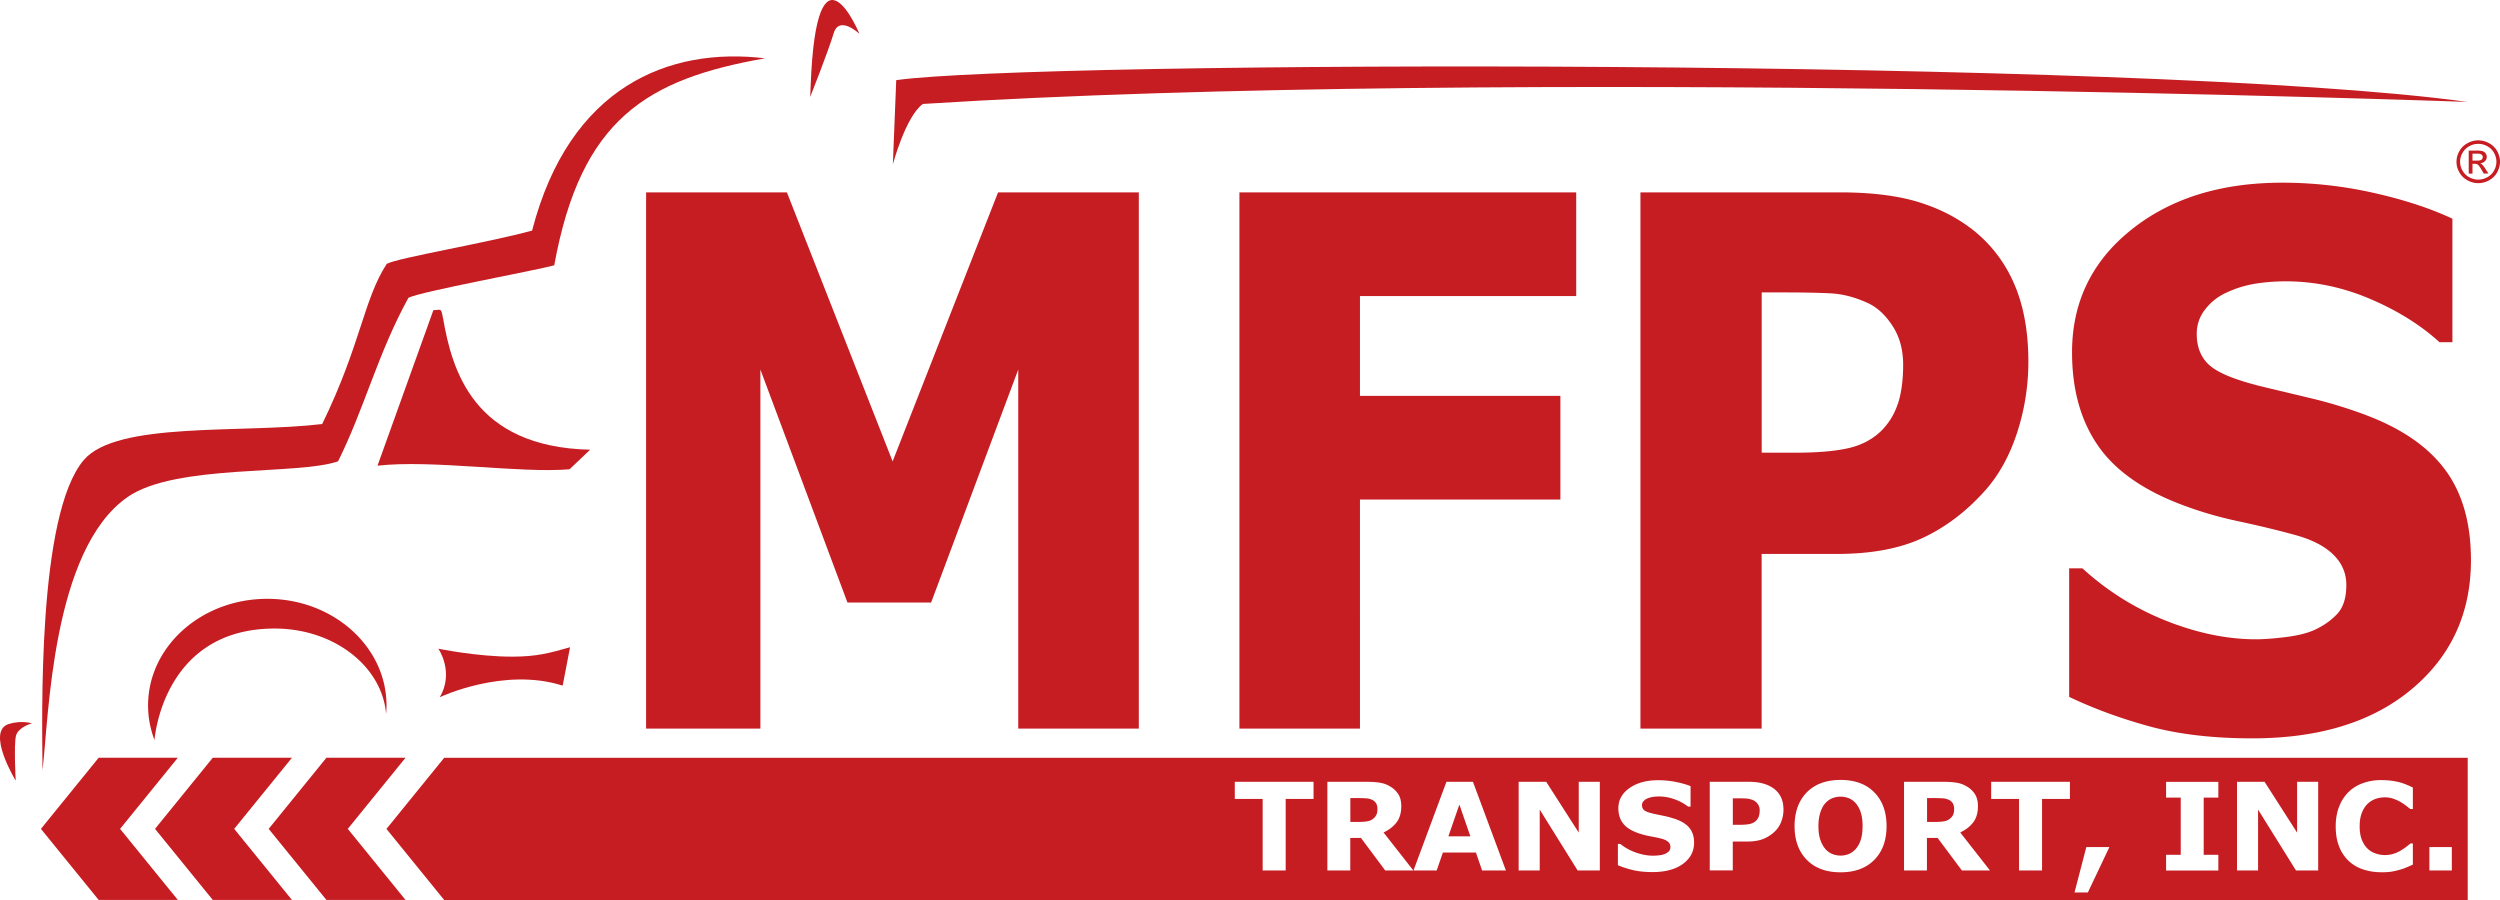
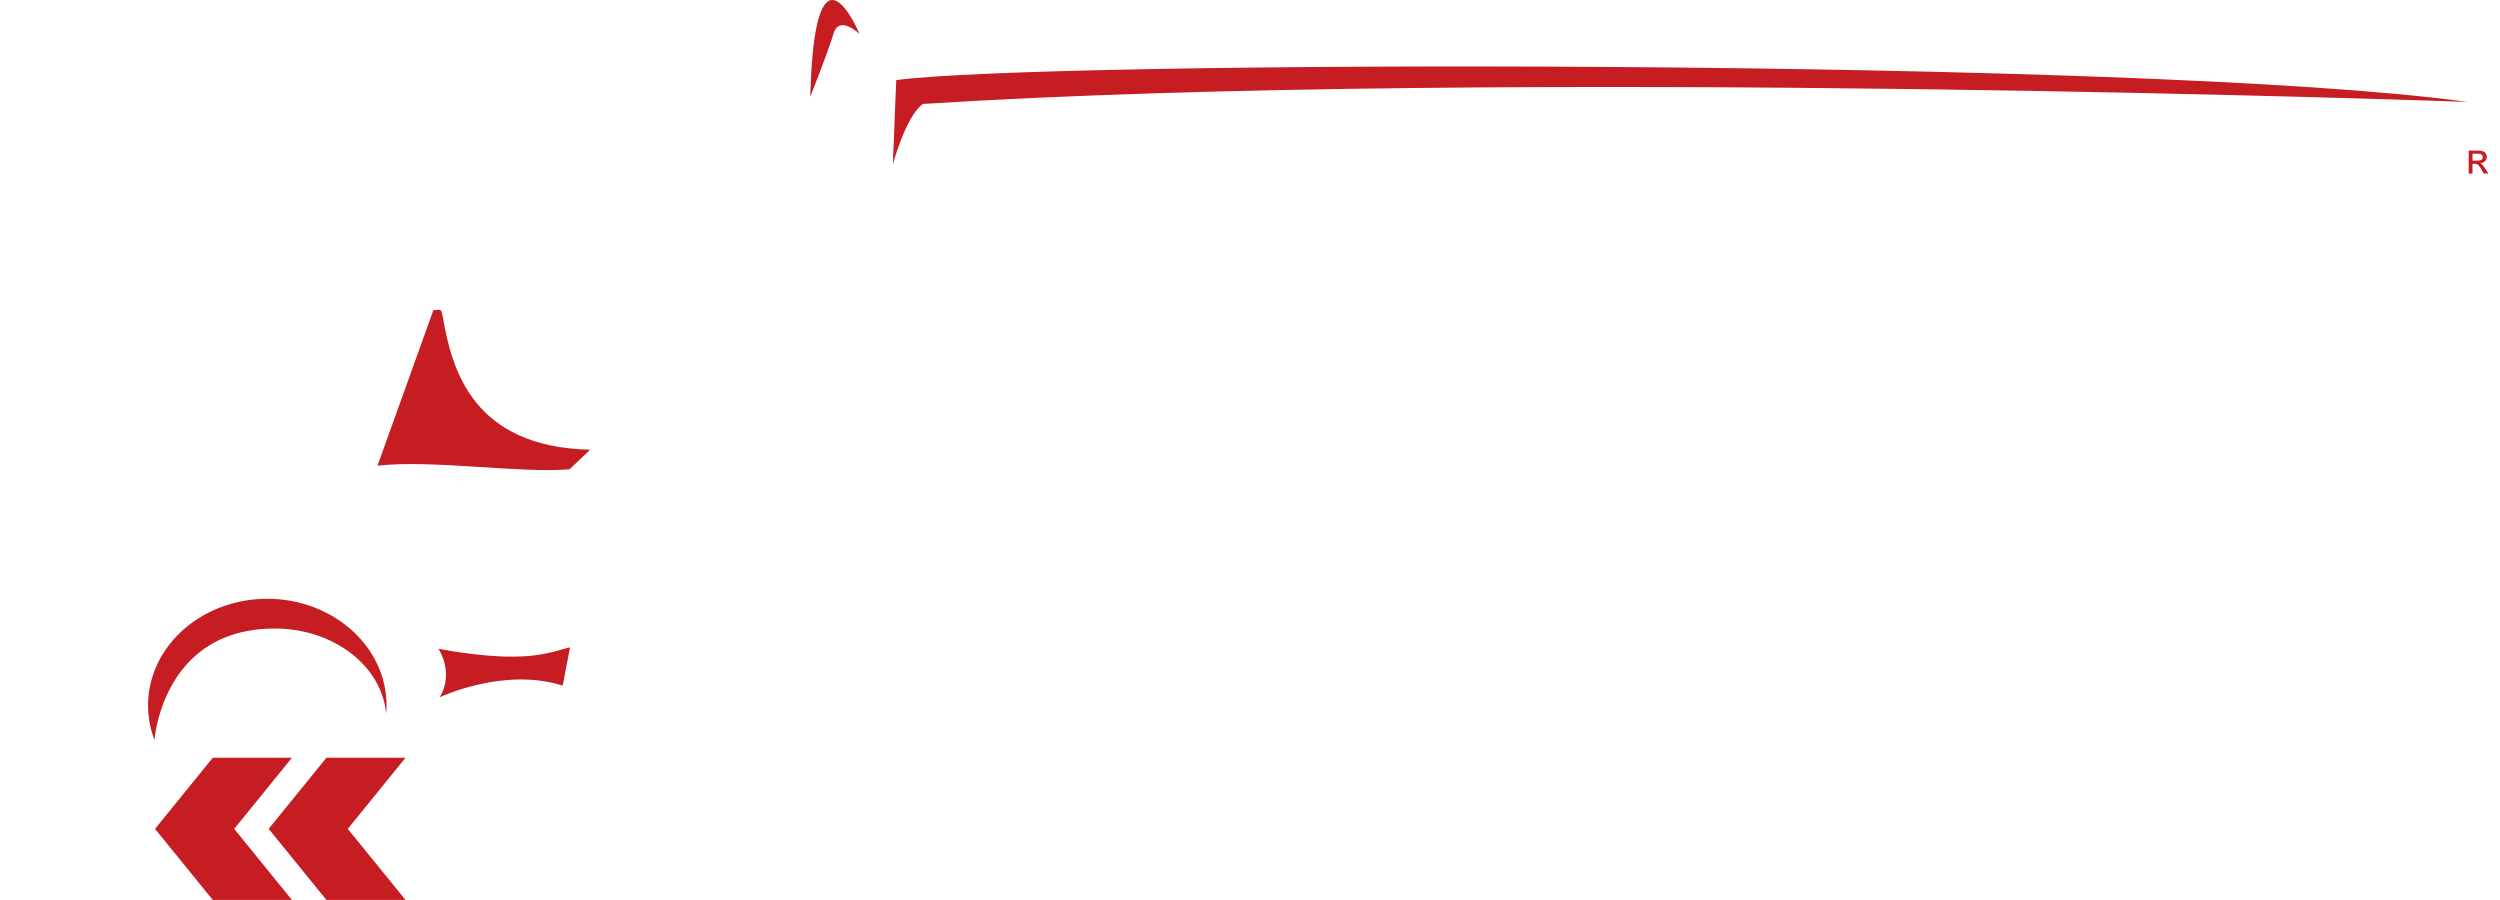
<svg xmlns="http://www.w3.org/2000/svg" width="200" height="72" viewBox="0 0 200 72" fill="none">
-   <path d="M51.688 58.288h9.143V29.563l6.966 18.64h6.693l6.97-18.64v28.725h9.645V15.39h-11.26L71.41 36.91l-8.458-21.52H51.688v42.897zM126.097 23.687V15.39H99.153v42.898h9.644V39.963h16.034v-8.296h-16.034v-7.98h17.3zM157.598 18.215c-1.261-.943-2.716-1.645-4.354-2.119-1.644-.469-3.656-.706-6.05-.706h-15.959v42.898h9.696V44.315h6.036c2.744 0 5.039-.432 6.881-1.296 1.842-.864 3.514-2.141 5.011-3.832 1.096-1.25 1.936-2.791 2.527-4.626a18.28 18.28 0 0 0 .883-5.63c0-2.476-.401-4.599-1.2-6.369a11.026 11.026 0 0 0-3.471-4.352v.005zm-5.771 14.079a5.363 5.363 0 0 1-1.351 2.197c-.723.692-1.62 1.152-2.687 1.38-1.068.232-2.428.343-4.076.343h-2.777v-12.82h1.667c1.601 0 2.881.023 3.84.074.958.047 1.945.302 2.956.762.756.344 1.422.952 1.993 1.826.572.873.86 1.913.86 3.116s-.137 2.267-.416 3.117l-.009.005zM189.251 33.195a37.328 37.328 0 0 0-4.104-1.268c-1.271-.307-2.598-.622-3.977-.952-2.106-.502-3.537-1.05-4.293-1.659-.756-.604-1.138-1.472-1.138-2.605 0-.748.236-1.417.708-2.002a4.443 4.443 0 0 1 1.691-1.31 8.66 8.66 0 0 1 2.309-.707 15.51 15.51 0 0 1 2.414-.185c2.29 0 4.534.464 6.73 1.398 2.196.933 4.052 2.09 5.568 3.47h1.034v-9.88c-1.766-.827-3.858-1.515-6.276-2.058a33.058 33.058 0 0 0-7.335-.822c-4.931 0-8.969 1.263-12.109 3.79-3.141 2.527-4.709 5.788-4.709 9.783 0 2.977.694 5.467 2.083 7.474 1.388 2.006 3.665 3.595 6.829 4.765 1.379.52 2.857.948 4.43 1.282 1.573.335 3.07.697 4.482 1.083 1.346.367 2.371.887 3.07 1.57.699.683 1.048 1.49 1.048 2.434 0 1.017-.24 1.788-.717 2.304-.482.52-1.091.952-1.833 1.296-.604.27-1.388.46-2.347.576-.959.116-1.734.172-2.324.172-2.29 0-4.676-.488-7.16-1.468a21.792 21.792 0 0 1-6.73-4.209h-1.062v10.285c2.021.961 4.189 1.75 6.503 2.378 2.314.622 5.03.938 8.142.938 5.389 0 9.649-1.32 12.79-3.962 3.14-2.639 4.708-6.076 4.708-10.298 0-2.96-.684-5.36-2.059-7.219-1.369-1.853-3.495-3.316-6.376-4.394h.01zM14.226 60.62H7.893l-4.62 5.69 4.62 5.685h6.333l-4.62-5.685 4.62-5.69z" fill="#C61D23" />
  <path d="M23.355 60.62h-6.333l-4.62 5.69 4.62 5.685h6.333l-4.619-5.685 4.62-5.69z" fill="#C61D23" />
  <path d="M32.442 60.62h-6.329l-4.619 5.69 4.62 5.685h6.328l-4.619-5.685 4.619-5.69zM45.014 54.85l.59-3.07c-1.648.465-2.658.748-4.59.752-2.82.01-5.946-.636-5.946-.636s1.294 1.853.118 3.879c0 0 5.12-2.43 9.828-.925zM73.829 8.316c46.529-2.954 123.559-.163 123.559-.163C171.686 4.6 82.764 4.837 71.698 6.412l-.269 6.735s1.02-3.832 2.4-4.831zM68.76 2.719s-3.442-8.338-3.91 4.19c-.014.315-.023.599-.033.845 0 0 1.422-3.586 1.875-5.086.449-1.5 2.074.05 2.074.05h-.005zM35.436 25.447c-.15-.883-.174-.636-.765-.636L30.2 37.255c4.364-.497 11.405.622 15.363.288l1.648-1.566c-9.365-.213-11.056-6.386-11.769-10.535l-.005.005z" fill="#C61D23" />
-   <path d="M10.188 39.773c3.844-2.685 13.616-1.738 16.856-2.867 2.11-4.231 3.192-8.663 5.63-13.08.85-.479 10.243-2.202 11.665-2.601 2.135-11.752 7.453-14.902 16.865-16.56-7.684-.929-15.656 2.257-18.636 13.782-3.67.999-10.636 2.155-11.623 2.657-1.847 2.81-2.083 6.494-5.172 12.82-6.46.767-16.426-.232-19.07 2.876-3.741 4.394-3.33 20.698-3.302 24.828.496-4.167.737-17.633 6.787-21.85v-.005zM.7 57.92c-1.852.586.557 4.534.557 4.534s-.16-2.903.024-3.6c.184-.696 1.275-.989 1.275-.989s-.846-.26-1.856.056z" fill="#C61D23" />
  <path d="M21.381 47.906c-5.266 0-9.535 3.818-9.535 8.533 0 .966.184 1.895.514 2.764 0 0 .614-8.919 9.62-8.919 4.724 0 8.582 3.01 8.908 6.824.02-.223.033-.446.033-.669 0-4.71-4.27-8.533-9.535-8.533h-.005zM198.569 13.16a.515.515 0 0 0-.161-.097.596.596 0 0 0 .388-.167.48.48 0 0 0-.18-.799 1.64 1.64 0 0 0-.477-.051h-.642v1.84h.302v-.78h.18c.104 0 .189.022.24.064.081.056.185.2.317.428l.165.287h.369l-.227-.362a2.114 2.114 0 0 0-.279-.367l.005.005zm-.401-.31h-.369v-.558h.345c.146 0 .25.01.302.033a.267.267 0 0 1 .128.097.23.23 0 0 1 .047.144.255.255 0 0 1-.095.205c-.066.05-.184.079-.358.079z" fill="#C61D23" />
-   <path d="M199.769 12.083a1.603 1.603 0 0 0-.652-.632 1.793 1.793 0 0 0-.855-.223c-.293 0-.576.075-.855.223a1.603 1.603 0 0 0-.652.632 1.73 1.73 0 0 0-.236.86c0 .297.076.58.232.85.156.274.368.483.647.631a1.753 1.753 0 0 0 1.728 0 1.61 1.61 0 0 0 .643-.631c.151-.274.231-.558.231-.85 0-.293-.076-.586-.231-.86zm-.246 1.566a1.336 1.336 0 0 1-.538.53c-.232.124-.473.19-.723.19s-.491-.066-.723-.19a1.33 1.33 0 0 1-.538-.53 1.433 1.433 0 0 1-.194-.711c0-.246.066-.488.199-.716.132-.227.311-.404.543-.529a1.47 1.47 0 0 1 1.426 0c.232.125.416.297.543.53.128.227.194.469.194.715s-.061.483-.194.71h.005zM116.75 64.364l-.878 2.54h1.756l-.878-2.54zM146.008 67.898c.161.186.345.326.562.414a1.752 1.752 0 0 0 1.351 0c.212-.093.401-.232.562-.423.179-.214.312-.469.397-.766.085-.293.127-.641.127-1.036 0-.428-.047-.79-.146-1.087a2.111 2.111 0 0 0-.388-.725c-.16-.19-.349-.33-.562-.413a1.802 1.802 0 0 0-1.327-.005 1.519 1.519 0 0 0-.566.409c-.161.176-.288.423-.392.734-.1.311-.152.673-.152 1.087 0 .413.048.78.147 1.078.099.297.227.538.387.724v.01zM155.463 65.715c.199-.028.364-.093.501-.195a.947.947 0 0 0 .279-.325c.056-.12.089-.279.089-.478a.915.915 0 0 0-.108-.456.764.764 0 0 0-.378-.302 1.328 1.328 0 0 0-.435-.093c-.165-.009-.359-.018-.581-.018h-.665v1.909h.566c.293 0 .539-.014.737-.042h-.005z" fill="#C61D23" />
-   <path d="m30.916 66.31 4.62 5.69h161.881V60.624H35.536l-4.62 5.69v-.004zm163.435 1.454h1.795v1.872h-1.795v-1.872zm-7.235-3.196c.17-.455.416-.85.737-1.175a3.13 3.13 0 0 1 1.152-.73 4.243 4.243 0 0 1 1.502-.255c.302 0 .572.018.812.051.241.032.463.079.671.13.213.06.411.13.581.205.175.074.326.144.458.209v1.718h-.212c-.09-.074-.204-.167-.336-.27a4.642 4.642 0 0 0-.463-.306 3.15 3.15 0 0 0-.571-.255 2.023 2.023 0 0 0-.657-.102c-.259 0-.505.041-.736.12a1.792 1.792 0 0 0-.647.4c-.189.18-.34.418-.459.72-.118.297-.174.66-.174 1.082 0 .423.061.813.189 1.11.127.297.283.534.477.702.193.176.411.297.651.371a2.314 2.314 0 0 0 1.375.014c.217-.065.42-.158.604-.27a5.313 5.313 0 0 0 .765-.562h.194v1.696c-.179.08-.349.153-.515.223-.165.07-.335.13-.515.181a7.302 7.302 0 0 1-.656.154 5.057 5.057 0 0 1-.845.05 4.521 4.521 0 0 1-1.469-.232 3.056 3.056 0 0 1-1.157-.696 3.146 3.146 0 0 1-.751-1.152c-.18-.46-.265-.994-.265-1.594 0-.562.085-1.073.255-1.528l.005-.01zm-5.951-2.025 2.603 4.064v-4.064h1.686v7.093h-1.776l-3.032-4.868v4.868h-1.686v-7.093h2.205zm-7.878 5.839h1.172v-4.576h-1.172v-1.259h4.18v1.26h-1.171v4.575h1.171v1.258h-4.18v-1.258zm-6.385-.618h1.851l-1.723 3.632h-1.068l.945-3.632h-.005zm-7.608-5.221h6.3v1.37h-2.229v5.723h-1.842v-5.723h-2.229v-1.37zm-3.878 0c.42 0 .784.023 1.086.07.303.046.591.148.855.31.269.158.482.367.643.618.16.251.236.572.236.953 0 .525-.123.952-.369 1.282-.245.33-.595.603-1.048.822l2.38 3.038h-2.248l-1.941-2.602h-.855v2.602h-1.832v-7.093h3.093zm-10.872.845c.652-.66 1.554-.994 2.702-.994 1.147 0 2.045.33 2.696.994.657.664.983 1.565.983 2.703 0 1.139-.326 2.03-.978 2.695-.652.664-1.554.998-2.701.998-1.148 0-2.045-.33-2.702-.998-.652-.665-.978-1.566-.978-2.695 0-1.128.326-2.039.978-2.703zm-7.76-.845h3.032c.454 0 .836.037 1.148.116.312.079.586.195.827.348.288.186.51.428.661.72.151.293.227.641.227 1.055 0 .315-.057.627-.171.929a2.125 2.125 0 0 1-.481.766 2.87 2.87 0 0 1-.95.632c-.349.144-.784.213-1.308.213h-1.147v2.309h-1.842v-7.093l.004.005zm-7.363 4.974h.204c.377.302.807.535 1.279.697.473.163.926.242 1.361.242.113 0 .259-.01.439-.028.184-.019.33-.051.444-.093.141-.056.255-.13.349-.214.09-.088.137-.213.137-.38a.518.518 0 0 0-.198-.405c-.132-.111-.326-.2-.581-.26-.269-.065-.553-.12-.85-.176a6.132 6.132 0 0 1-.841-.214c-.6-.195-1.034-.455-1.299-.79-.264-.33-.396-.743-.396-1.235 0-.66.297-1.199.892-1.617.595-.418 1.36-.627 2.3-.627.468 0 .935.047 1.394.135.458.093.854.204 1.19.339v1.635h-.199a3.889 3.889 0 0 0-1.058-.576 3.681 3.681 0 0 0-1.279-.232c-.156 0-.307.01-.459.032-.151.019-.297.06-.439.117a.837.837 0 0 0-.321.218.473.473 0 0 0-.132.33c0 .185.071.33.217.432.142.102.416.19.817.274l.756.158c.241.05.5.12.779.209.548.176.949.418 1.209.724.26.307.392.706.392 1.194 0 .697-.297 1.268-.893 1.705-.595.436-1.407.655-2.427.655-.59 0-1.105-.051-1.544-.154a7.44 7.44 0 0 1-1.233-.394v-1.7h-.01zm-5.724-4.974 2.603 4.064v-4.064h1.686v7.093h-1.776l-3.032-4.868v4.868h-1.686v-7.093h2.205zm-7.981 0h2.12l2.636 7.093h-1.904l-.496-1.436h-2.64l-.496 1.436h-1.856l2.636-7.093zm-6.433 0c.42 0 .784.023 1.086.07.303.046.591.148.855.31.269.158.482.367.643.618.16.251.236.572.236.953 0 .525-.123.952-.369 1.282-.245.33-.595.603-1.048.822l2.38 3.038h-2.248l-1.941-2.602h-.855v2.602h-1.832v-7.093h3.093zm-10.499 0h6.3v1.37h-2.229v5.723h-1.842v-5.723h-2.229v-1.37z" fill="#C61D23" />
-   <path d="M109.326 65.715c.198-.028.363-.093.5-.195a.937.937 0 0 0 .279-.325c.057-.12.09-.279.09-.478a.915.915 0 0 0-.109-.456.76.76 0 0 0-.378-.302 1.328 1.328 0 0 0-.434-.093c-.166-.009-.359-.018-.581-.018h-.666v1.909h.567c.292 0 .538-.014.736-.042h-.004zM139.93 65.929c.203-.037.373-.116.51-.228a.883.883 0 0 0 .255-.362c.052-.14.08-.311.08-.516a.821.821 0 0 0-.165-.515.887.887 0 0 0-.378-.302 1.814 1.814 0 0 0-.562-.126 15.03 15.03 0 0 0-.727-.014h-.317v2.119h.529c.312 0 .572-.019.775-.056z" fill="#C61D23" />
</svg>